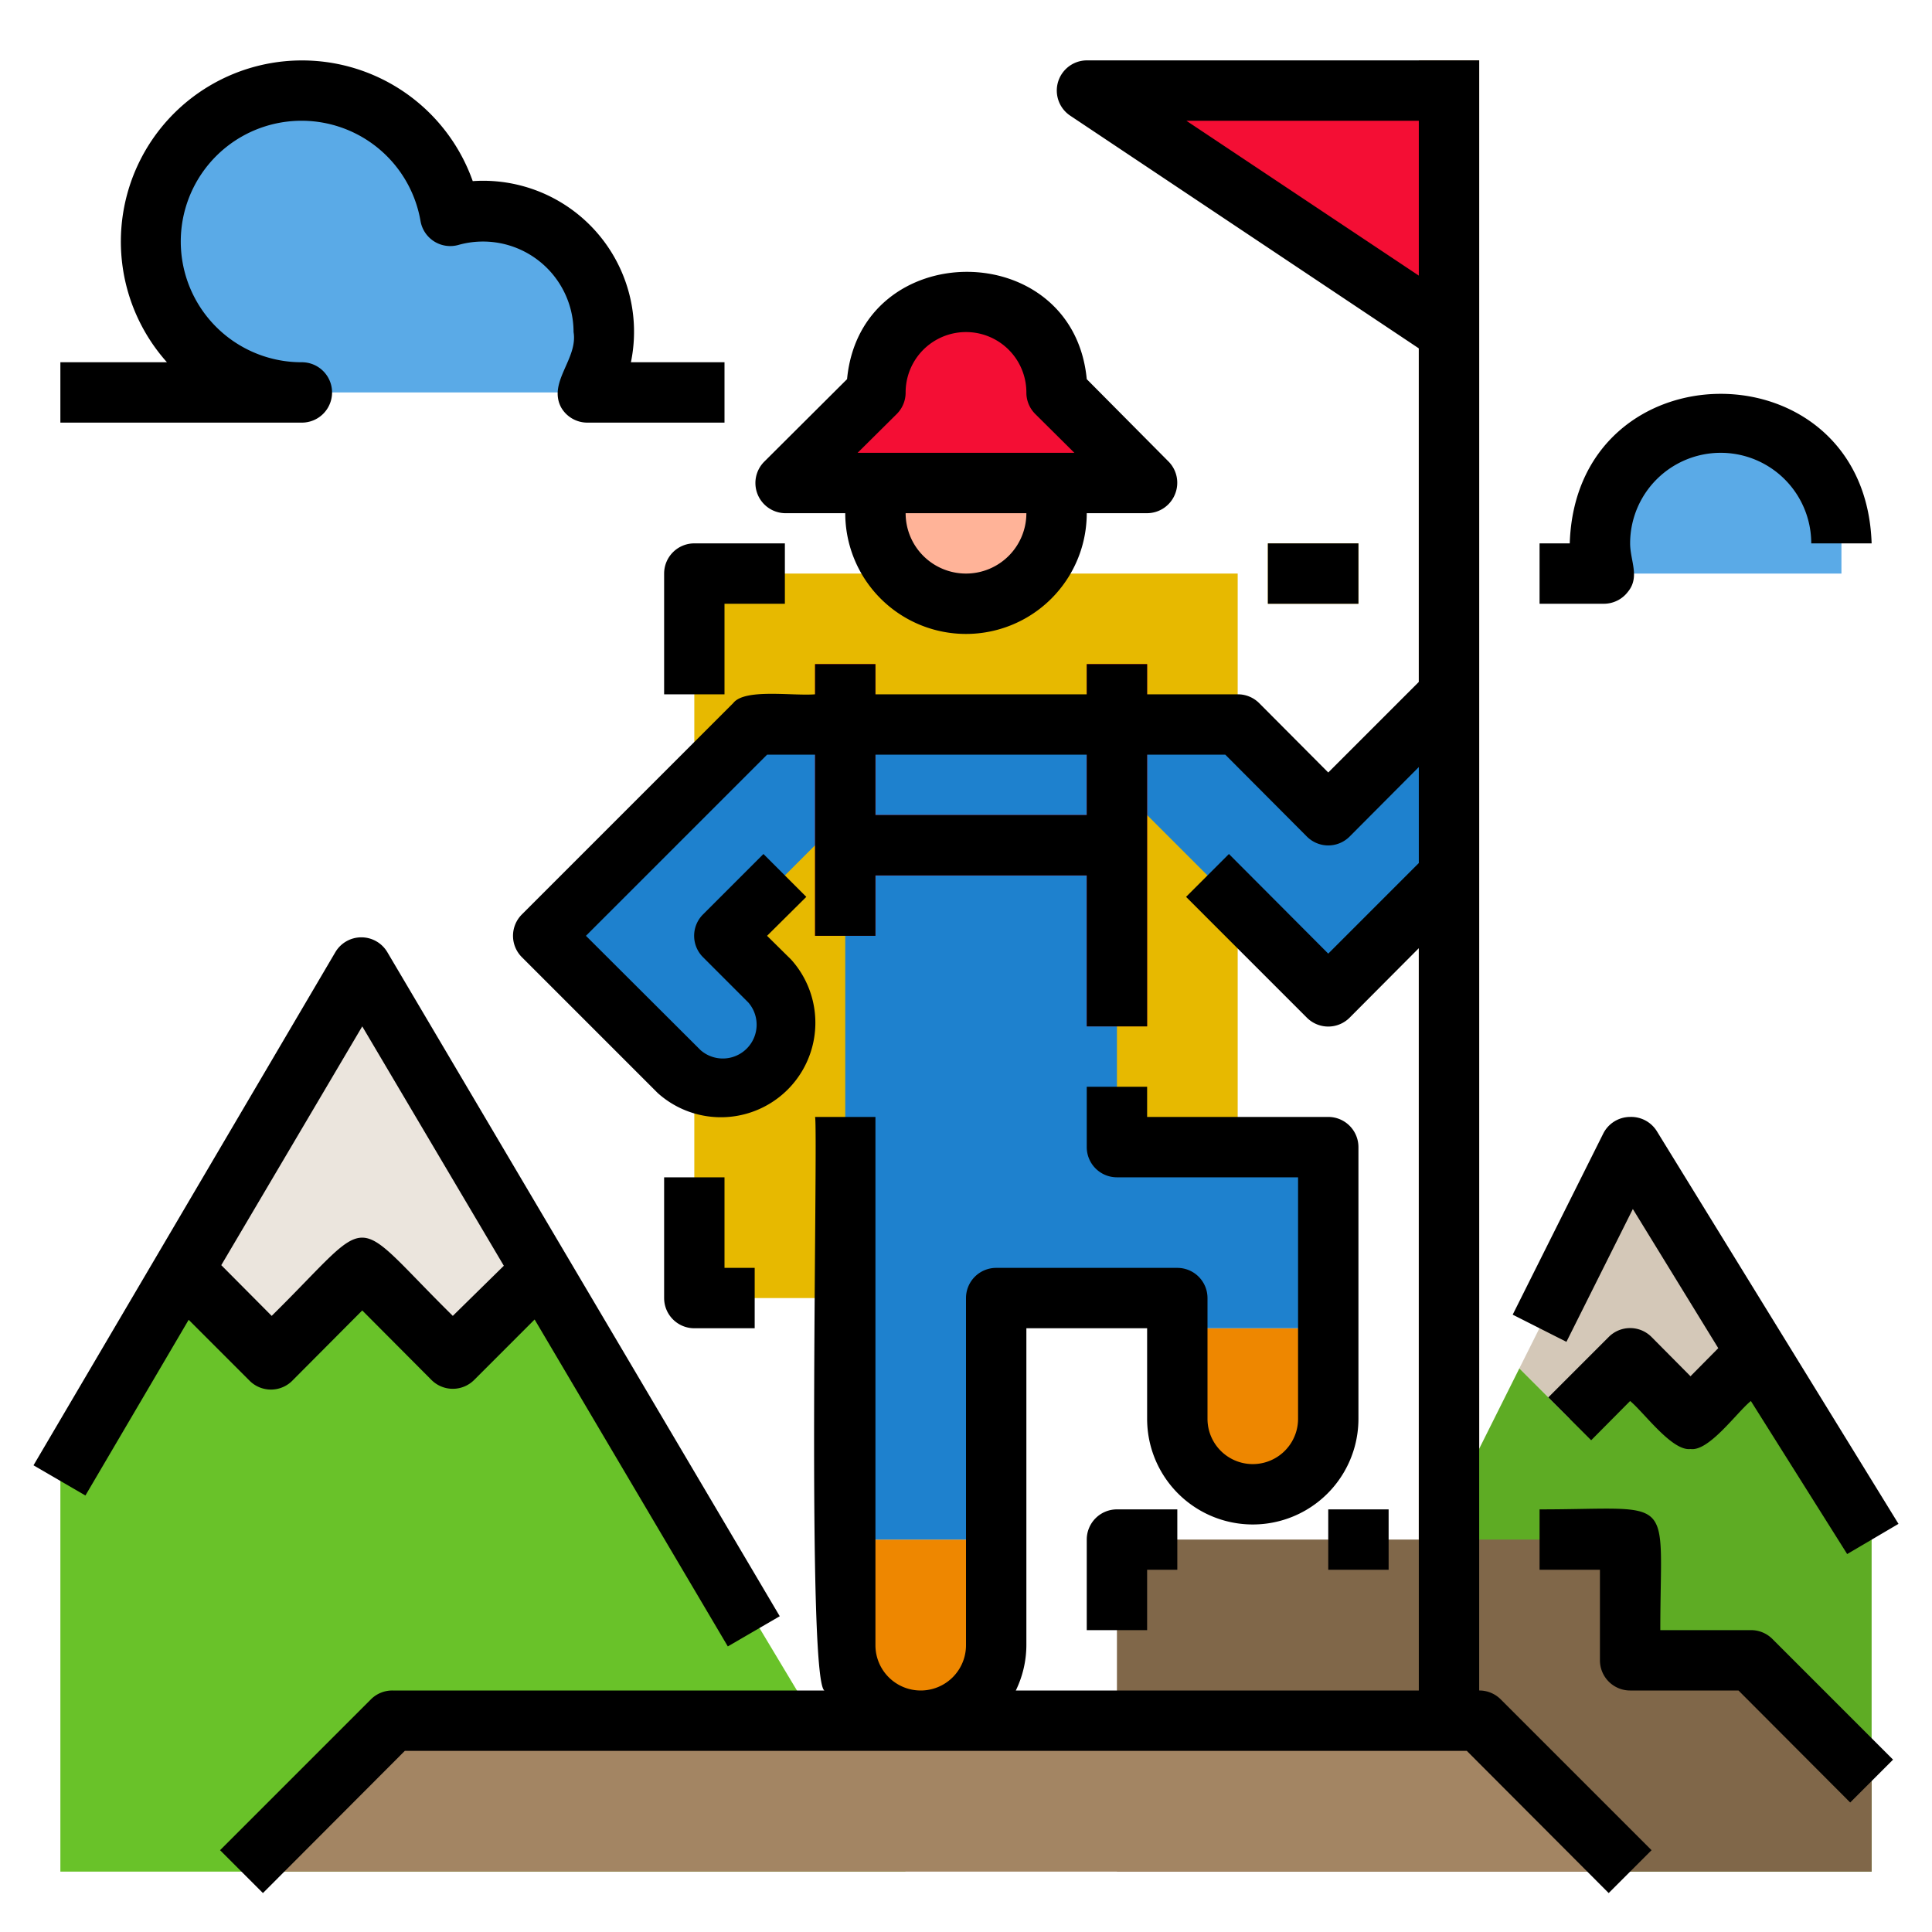
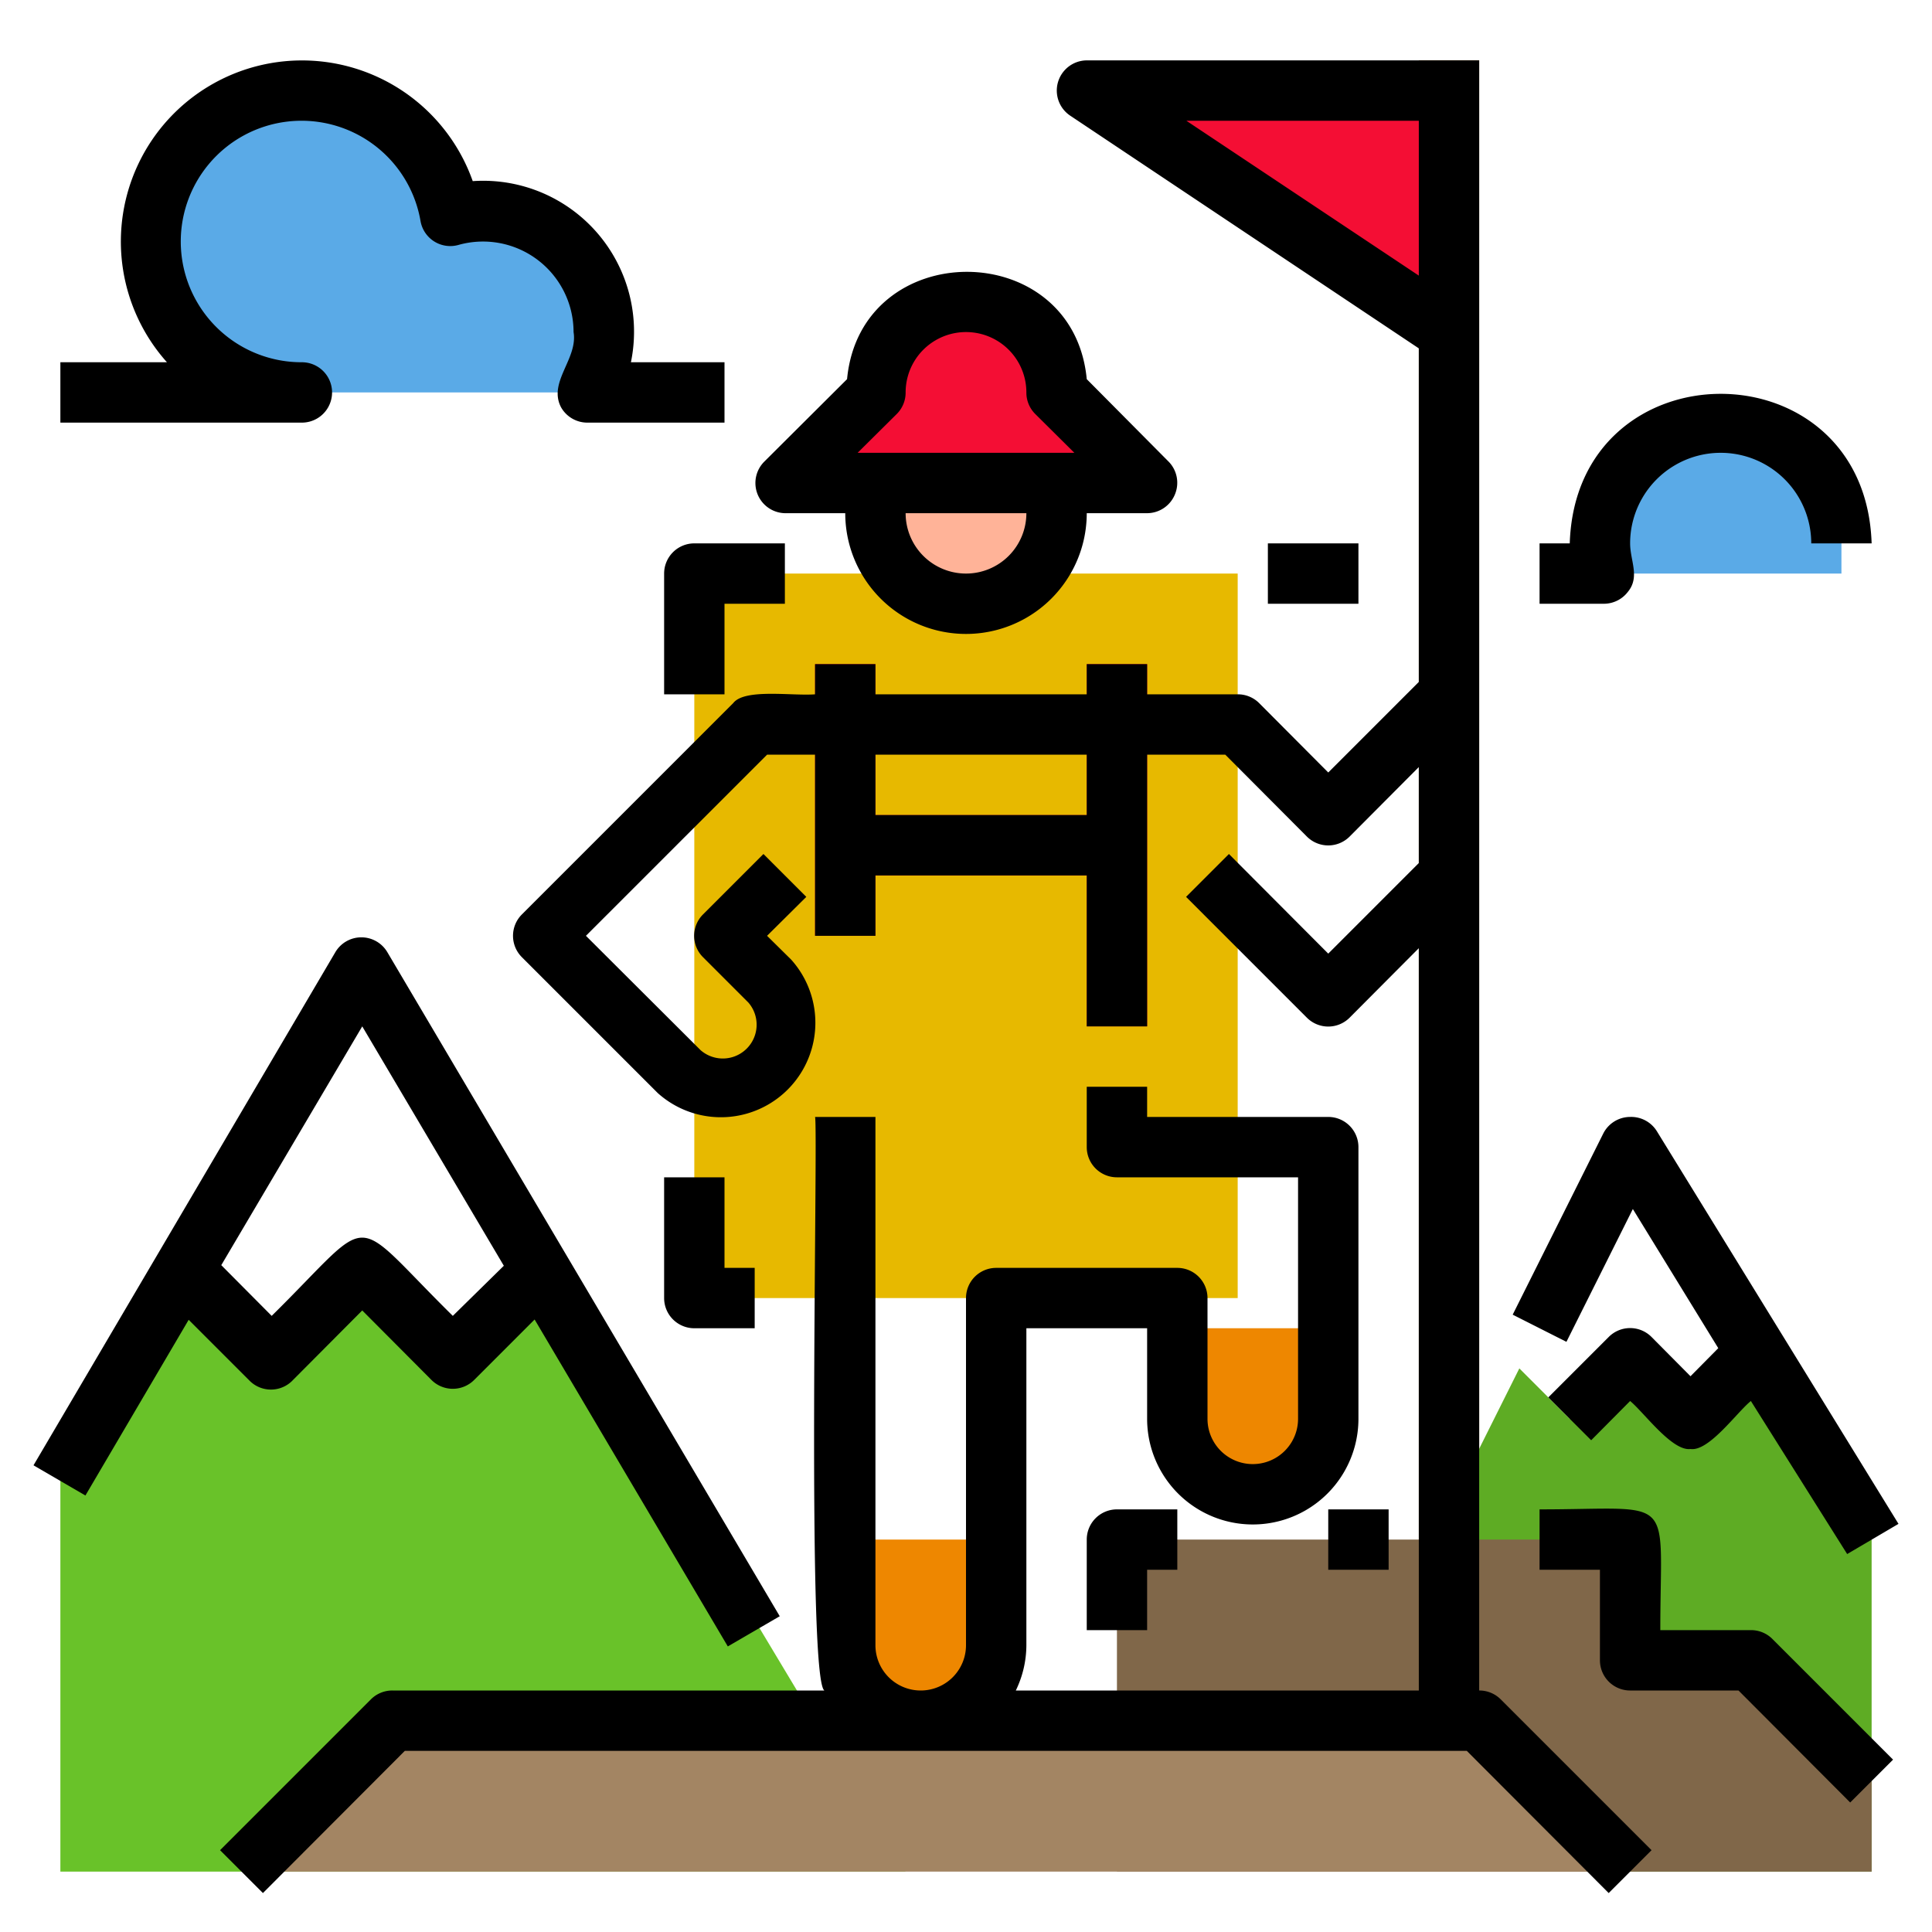
<svg xmlns="http://www.w3.org/2000/svg" viewBox="0 0 64 64">
  <defs>
    <style>.cls-1{fill:#e7b900;}.cls-2{fill:#ffb398;}.cls-3{fill:#884d00;}.cls-4{fill:#f40e34;}.cls-5{fill:#69c229;}.cls-6{fill:#ebe5dd;}.cls-7{fill:#d4c8b8;}.cls-8{fill:#5eac24;}.cls-9{fill:#5aaae7;}.cls-10{fill:#806749;}.cls-11{fill:#a38563;}.cls-12{fill:#ee8700;}.cls-13{fill:#1e81ce;}</style>
  </defs>
  <g id="Filled_outline" data-name="Filled outline">
    <rect class="cls-1" x="23" y="19" width="18" height="24" />
    <path class="cls-2" d="M35,17a3,3,0,0,1-6,0,2.77,2.77,0,0,1,.18-1h5.64A2.77,2.77,0,0,1,35,17Z" />
    <rect class="cls-3" x="47" y="2" width="2" height="56" />
    <polyline class="cls-4" points="48 3 36 3 48 11" />
    <path class="cls-4" d="M38,16H26l3-3a3,3,0,0,1,6,0Z" />
    <polygon class="cls-5" points="18 42 15 45 12 42 9 45 6.07 42.07 2 49 2 62 30 62 18 42" />
-     <polygon class="cls-6" points="12 42 15 45 18 42 12 32 6.07 42.07 9 45 12 42" />
-     <polygon class="cls-7" points="54 45 56 47 58.19 44.81 54 38 50.33 45.33 52 47 54 45" />
    <polygon class="cls-8" points="58.19 44.81 56 47 54 45 52 47 50.33 45.33 42 62 62 62 62 51 58.19 44.81" />
    <path class="cls-9" d="M10,13a5,5,0,1,1,4.92-5.85A3.86,3.86,0,0,1,16,7a4,4,0,0,1,3.46,6Z" />
    <path class="cls-9" d="M61,18a4,4,0,0,0-8,0,3.66,3.66,0,0,0,.13,1H61Z" />
-     <rect class="cls-1" x="42" y="18" width="3" height="2" />
    <polygon class="cls-10" points="62 59 58 55 54 55 54 51 37 51 37 62 62 62 62 59" />
    <polygon class="cls-11" points="8 62 13 57 49 57 54 62 8 62" />
    <path class="cls-12" d="M39,47a2.5,2.5,0,0,0,5,0V44H39Z" />
    <path class="cls-12" d="M28,54.5a2.5,2.5,0,0,0,5,0V51H28Z" />
-     <path class="cls-13" d="M44,33l4-4V23l-4,4-3-3H25l-7,7,4.5,4.5a2.12,2.12,0,0,0,3-3L24,31l4-4V51h5V43h6v1h5V38H37V26Z" />
    <polygon class="cls-4" points="36 22 36 27 29 27 29 22 27 22 27 31 29 31 29 29 36 29 36 34 38 34 38 22 36 22" />
    <path d="M26,17h2a4,4,0,0,0,8,0h2a1,1,0,0,0,.92-.62,1,1,0,0,0-.21-1.09L36,12.56c-.45-4.74-7.49-4.74-7.94,0l-2.74,2.73A1,1,0,0,0,26,17Zm6,2a2,2,0,0,1-2-2h4A2,2,0,0,1,32,19Zm-2.29-5.29A1,1,0,0,0,30,13a2,2,0,0,1,4,0,1,1,0,0,0,.29.71L35.59,15H28.41ZM49,56V2H36a1,1,0,0,0-.55,1.83L47,11.54V22.59l-3,3-2.29-2.3A1,1,0,0,0,41,23H38V22H36v1H29V22H27v1c-.75.06-2.33-.2-2.71.29l-7,7a1,1,0,0,0,0,1.42l4.5,4.5a3.13,3.13,0,0,0,4.42-4.42l-.8-.79,1.3-1.29-1.42-1.42-2,2a1,1,0,0,0,0,1.42l1.5,1.5a1.12,1.12,0,0,1-1.58,1.58L19.41,31l6-6H27v6h2V29h7v5h2V25h2.59l2.7,2.71a1,1,0,0,0,1.42,0L47,25.41v3.18l-3,3-3.29-3.3-1.42,1.42,4,4a1,1,0,0,0,1.42,0L47,31.41V56H33.65A3.45,3.45,0,0,0,34,54.5V44h4v3a3.5,3.5,0,0,0,7,0V38a1,1,0,0,0-1-1H38V36H36v2a1,1,0,0,0,1,1h6v8a1.5,1.5,0,0,1-3,0V43a1,1,0,0,0-1-1H33a1,1,0,0,0-1,1V54.5a1.5,1.5,0,0,1-3,0V37H27c.11.38-.31,19.42.35,19H13a1,1,0,0,0-.71.29l-5,5,1.42,1.42L13.41,58H48.59l4.7,4.71,1.42-1.42-5-5A1,1,0,0,0,49,56ZM36,27H29V25h7ZM47,9.13,39.3,4H47Zm4.89,35.32-1.78-.9,3-6A1,1,0,0,1,54,37a1,1,0,0,1,.89.48l8,13-1.7,1L58,46.41c-.46.37-1.39,1.68-2,1.59-.61.08-1.54-1.21-2-1.59l-1.29,1.3-1.42-1.42,2-2a1,1,0,0,1,1.42,0L56,45.59l.92-.93-2.83-4.61ZM9.71,45.71,12,43.41l2.29,2.3a1,1,0,0,0,1.42,0l2-2,6.4,10.83,1.72-1-13-22a1,1,0,0,0-1.72,0l-10,17,1.72,1,3.42-5.82,2,2A1,1,0,0,0,9.71,45.71ZM12,34l4.69,7.93L15,43.59c-3.51-3.46-2.5-3.45-6,0L7.33,41.91ZM10,14H2V12H5.53A6,6,0,1,1,15.66,6a5,5,0,0,1,5.24,6H24v2H19.46a1,1,0,0,1-.87-.5c-.45-.84.56-1.61.41-2.5a3,3,0,0,0-3.8-2.89,1,1,0,0,1-1.27-.79A4,4,0,1,0,10,12a1,1,0,0,1,0,2Zm43.13,6H51V18h1c.21-6.6,9.79-6.61,10,0H60a3,3,0,0,0-6,0c0,.57.33,1.11-.07,1.6A1,1,0,0,1,53.13,20ZM45,20H42V18h3ZM23,18h3v2H24v3H22V19A1,1,0,0,1,23,18Zm1,21v3h1v2H23a1,1,0,0,1-1-1V39ZM37,50h2v2H38v2H36V51A1,1,0,0,1,37,50Zm7,0h2v2H44Zm14.71,4.29,4,4-1.42,1.42L57.59,56H54a1,1,0,0,1-1-1V52H51V50c4.58,0,4-.59,4,4h3A1,1,0,0,1,58.71,54.29Z" />
  </g>
</svg>